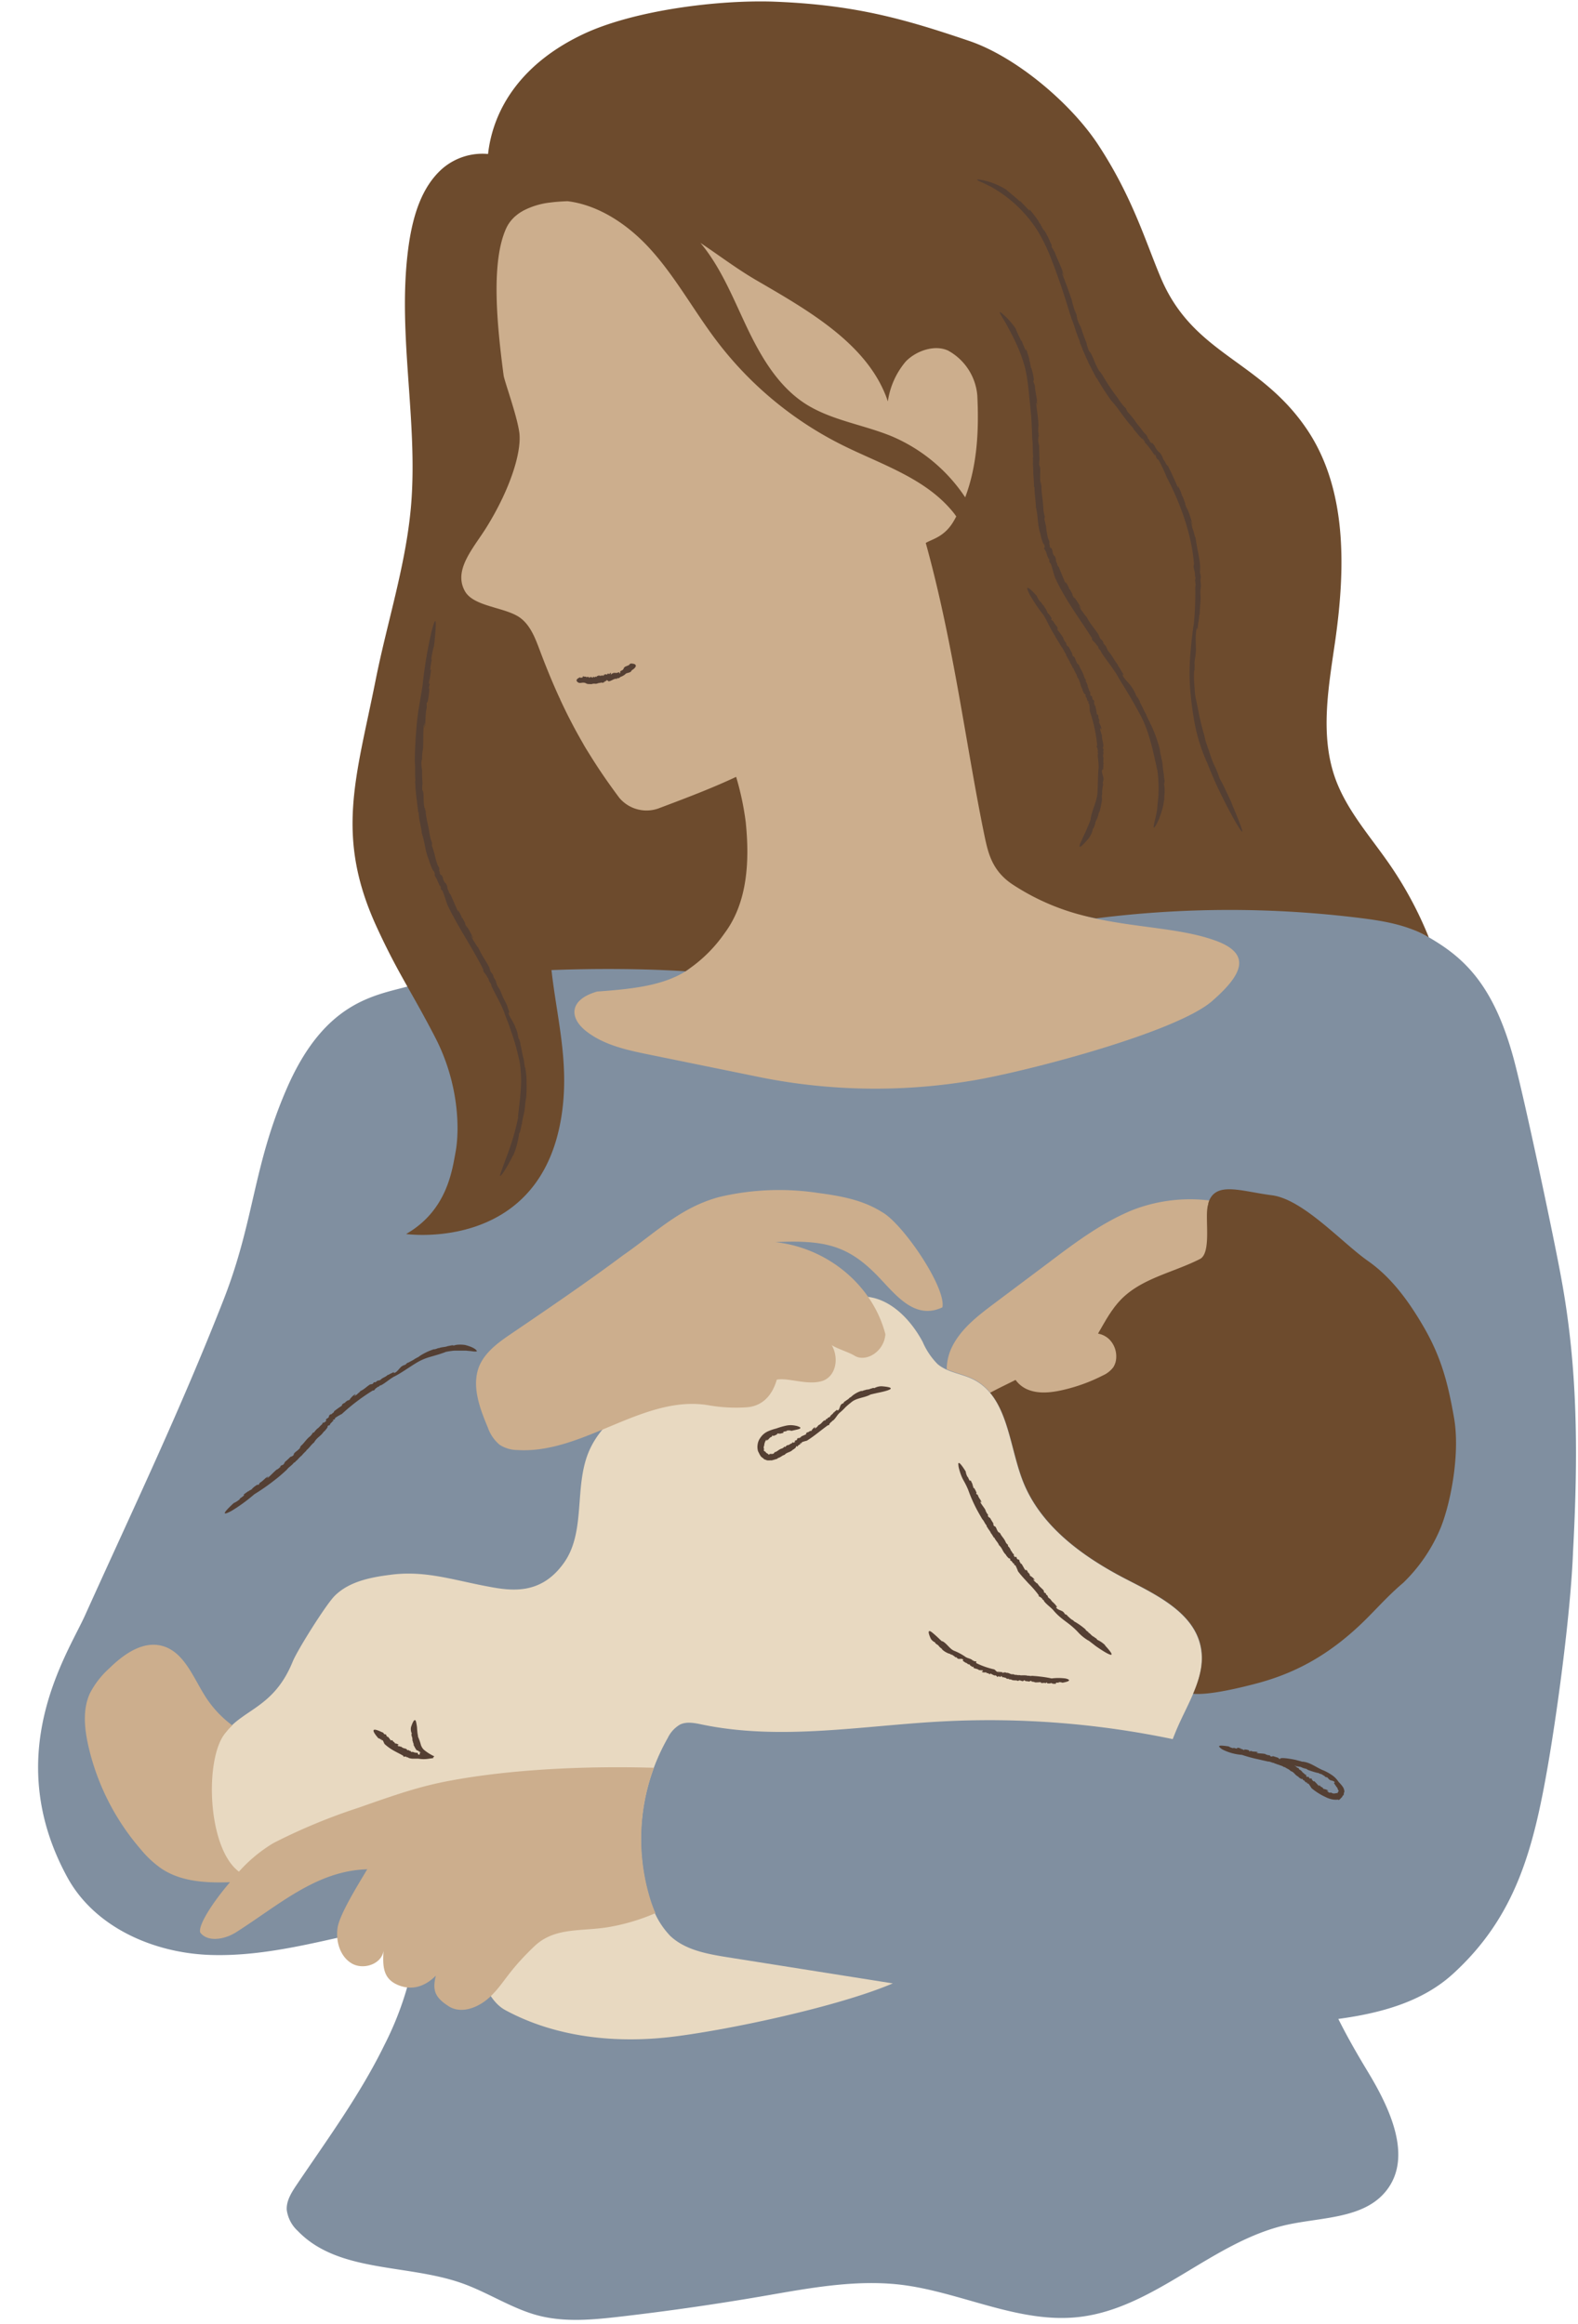
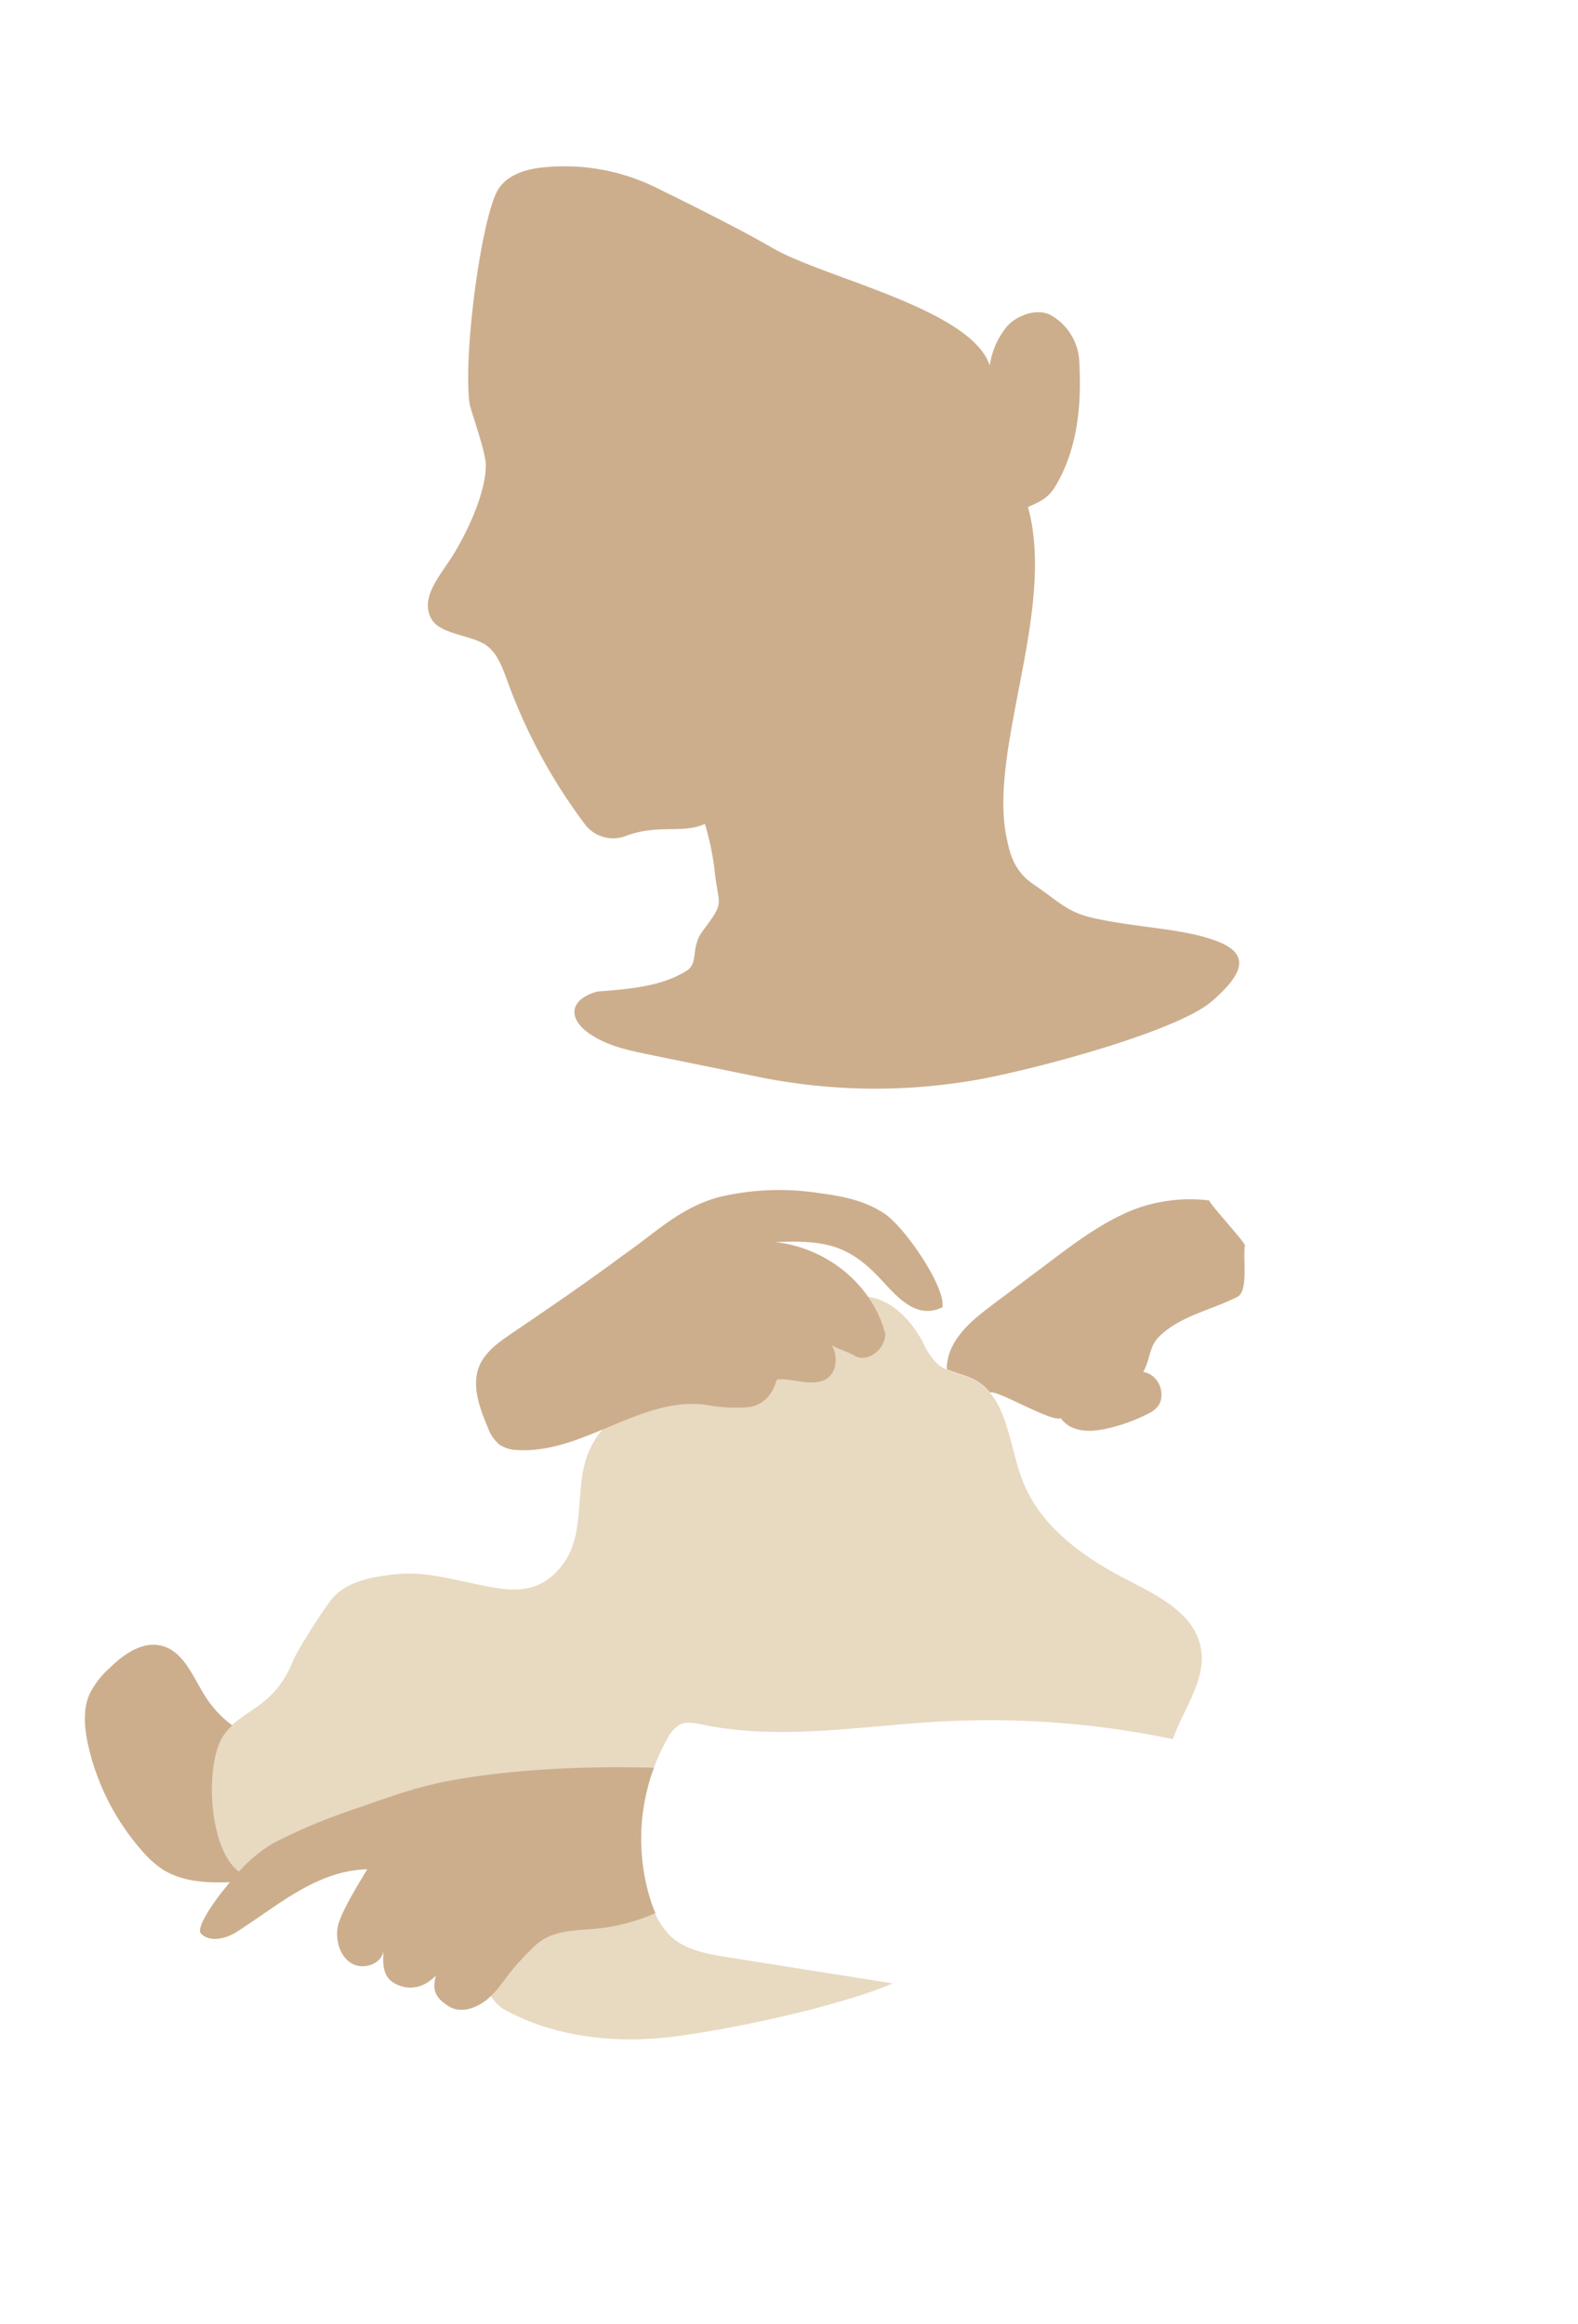
<svg xmlns="http://www.w3.org/2000/svg" height="439.6" preserveAspectRatio="xMidYMid meet" version="1.0" viewBox="-7.2 -0.3 298.5 439.6" width="298.5" zoomAndPan="magnify">
  <g data-name="Layer 2">
    <g data-name="Layer 1">
      <g>
        <g id="change1_1">
-           <path d="M290.36,293.26c-.43,11.2-2.85,29.41-4.76,40.45-2.76,15.87-6.1,28.6-18,39.43-5.75,5.23-13.55,7.39-21.64,8.48,1.72,3.45,3.66,6.81,5.62,10.05,4.16,6.89,8.44,16,3.53,22.35-4.15,5.38-12.12,5.08-18.76,6.52-14.15,3.08-25.07,15.84-39.47,17.47-11.43,1.29-22.35-4.76-33.77-6.12-8.71-1-17.47.7-26.11,2.19q-13.4,2.3-26.89,3.86c-5.12.59-10.38,1.09-15.37-.18s-9.58-4.38-14.55-6.14c-10.4-3.69-23.41-1.93-31.06-9.89a6.58,6.58,0,0,1-2.09-4c-.09-1.72.91-3.29,1.87-4.72,5.85-8.67,12.07-17.15,16.65-26.55a60.68,60.68,0,0,0,6.4-22.5,21.17,21.17,0,0,0-7.33.56c-10.6,2.17-21.17,5.35-32,5s-22-5.27-27.14-14.78c-12.66-23.3.13-42.22,3.37-49.41,9.3-20.6,18-38.75,26.25-59.8,5.86-15,5.51-25.13,11.93-39.9C54.4,188.68,64.13,188,70.68,186.1c12.92-3.67,58.68-17.58,70.62-11.43L161.79,169c27.7-9,47-5.13,75.94-1.52,4.37.54,21.13,7.15,25,9.33,6.79,3.86,12.51,8.88,16.38,23.09,2.05,7.53,7.67,34.11,9,41.48C291.33,258.7,291.32,275.3,290.36,293.26Z" fill="#808fa0" />
-         </g>
+           </g>
        <g id="change2_1">
          <path d="M215.45,326.69c-.29.68-.55,1.33-.81,2a169.72,169.72,0,0,0-43.95-3.33c-15,.82-30.23,3.63-45,.59-1.42-.3-3-.64-4.28,0a5.88,5.88,0,0,0-2.3,2.53,38.75,38.75,0,0,0-3.31,30.69,15.59,15.59,0,0,0,3.77,6.73c2.84,2.7,7,3.43,10.84,4.05l31.28,4.95-.13.05c-10.1,4.29-30.3,8.63-41.18,10s-22.35.23-32-5c-6.51-3.53-6.2-18.95-14.09-26.84-6.5-6.5-5.15-4.25-18.72-.49-5.3,1.48-14.26,4.41-19.15,1.89-6.83-3.52-5.15-22.22-1-27.05,3.52-4.56,9.2-4.7,12.76-13.46.89-2.18,6.25-10.71,7.9-12.38,2.68-2.7,6.68-3.52,10.45-4,6.41-.89,11.65.87,18,2.09,4.54.88,10.38,2,14.9-4.3,4.18-5.8,2-14.07,4.6-20.73,2.72-6.92,10-10.75,16.69-14l27.94-13.49c2.21-1.06,4.51-2.15,7-2.22,5.08-.15,9.27,4.08,11.67,8.56a13.63,13.63,0,0,0,2.81,4.2c1.86,1.6,4.52,1.81,6.71,2.89,6.58,3.26,6.74,12.33,9.38,19.17,3.35,8.69,11.54,14.53,19.83,18.78,5.81,3,12.64,6.36,13.87,12.77C221,316.66,217.59,321.69,215.45,326.69Z" fill="#e8d9c1" />
        </g>
        <g id="change3_1">
          <path d="M222.08,189.08c-7,6.07-36.27,13.64-46,15.14a110.9,110.9,0,0,1-39-.64l-21.43-4.37c-4.17-.85-8.5-1.77-11.88-4.37s-3.32-6.06,2-7.57c7.75-.54,12.65-1.33,16.78-3.85,2.61-1.59.71-4.32,3.21-7.65,4.39-5.86,2.89-4.42,2.19-11.7a53.2,53.2,0,0,0-1.81-8.52c-4.11,1.93-8.76,0-14.84,2.24a6.7,6.7,0,0,1-7.67-1.92,103.83,103.83,0,0,1-15-27.76c-.85-2.25-1.72-4.65-3.59-6.15-2.72-2.17-8.92-2.13-10.62-5.16-2.32-4.13,1.8-8.32,4.25-12.37,4.38-7.28,6.51-14.32,5.92-17.86C84,83.22,81.75,77,81.61,76c-1.17-9,2-33.3,5.08-39.82,1.44-3.06,5-4.37,8.38-4.76a39.18,39.18,0,0,1,21.75,3.73c6.12,3,16.18,8,22.08,11.45,9.77,5.69,37.56,11.51,41.13,22.24a14.85,14.85,0,0,1,3.39-7.55c1.93-2,5.44-3.25,8-2.06a10.66,10.66,0,0,1,5.52,8.5c.5,8.31-.21,16.65-4.42,23.83-1.73,2.94-4,3.34-5.26,4.09,5.35,19.31-7.52,45.79-4.06,62.45.6,2.91,1.32,6.32,5.1,8.89,5.12,3.49,6.38,5.3,11.58,6.43,8.09,1.77,15.9,1.87,22.22,4C230,180,227.73,184.14,222.08,189.08ZM207,228.62c-5.66,2.32-10.63,6-15.53,9.71l-10.6,7.95c-3.15,2.37-6.42,4.87-8.09,8.44a9.93,9.93,0,0,0-.9,4c1.6.72,3.43,1.06,5,1.84a9.83,9.83,0,0,1,3.21,2.57c1.15-.65,11.66,5.69,13.38,4.85a5.16,5.16,0,0,0,2,1.69c2.09,1,4.56.76,6.83.25a32.5,32.5,0,0,0,7.64-2.77,5.1,5.1,0,0,0,2-1.55,3.6,3.6,0,0,0,.55-1.71,4.55,4.55,0,0,0-1.29-3.56,3.94,3.94,0,0,0-2.15-1.1c1.32-2.29,1.1-4.74,2.93-6.59,3.94-4,9.88-5.06,14.88-7.61,2.16-1.1,1-7.35,1.44-9.73.08-.51-6.92-8.13-6.76-8.51A30,30,0,0,0,207,228.62ZM116.5,334.11c-13.14-.38-27,.31-38.34,2.4-5.74,1.05-10,2.5-17.49,5.14a110.45,110.45,0,0,0-16.14,6.7A28.05,28.05,0,0,0,38,353.76c-6.06-4.52-6.53-21.67-2.51-26.3a11.76,11.76,0,0,1,1.25-1.37,20.59,20.59,0,0,1-5.07-5.42C29.32,317,27.57,312,23.26,311c-3.65-.84-7.16,1.72-9.82,4.33A16.5,16.5,0,0,0,9.82,320c-1.39,3-1.07,6.51-.36,9.75a45.27,45.27,0,0,0,10,19.83,19.39,19.39,0,0,0,3.93,3.64c3.72,2.45,8.37,2.7,12.91,2.54-3.42,4-6.07,8.23-5.62,9.52,1.36,1.82,4.52,1.39,6.82-.08,8.12-5.16,15.15-11.61,24.77-11.89-1.89,3.17-5.26,8.59-5.62,11.12s.49,5.41,2.7,6.7,5.68.11,6-2.43c-.18,2.94-.1,5.24,2.59,6.44s5.24.39,7.31-1.71c-.72,2.86-.1,4.14,2.37,5.76s5.81.24,7.94-1.8c2.65-2.55,3.21-4.63,8.33-9.52,4-3.8,9.2-2.68,14.58-3.72a38.77,38.77,0,0,0,8.32-2.54c-.35-.79-.65-1.62-.92-2.44A38.75,38.75,0,0,1,116.5,334.11Zm43.76-104.73c-3.42-2.28-6.9-3.25-12.65-4a49.14,49.14,0,0,0-18.8.77c-7.39,2-12,6.76-18.23,11.07C104.2,242,96.3,247.39,89.51,252c-2.36,1.6-4.83,3.37-6,6-1.59,3.74,0,8,1.57,11.75A7.49,7.49,0,0,0,87.3,273a6.24,6.24,0,0,0,3.34,1c12.55.81,23.9-10.61,36.29-8.45a30,30,0,0,0,7.08.37c2.41-.15,4.69-1.6,5.73-5.23,2.17-.41,5.59,1.05,8.39.31s3.45-4.35,2-6.84c1.24.78,3.22,1.3,4.46,2.08,2.18,1.14,5.49-.94,5.69-4.16-2.46-9.44-11.13-16.37-20.83-17.41,9.23-.41,13.67.52,19.39,6.43,3.34,3.45,6.94,8.4,12.23,5.91C171.77,243.47,164.41,232.38,160.26,229.38Z" fill="#ccae8d" />
        </g>
        <g id="change4_1">
-           <path d="M184.22,166.93a43.75,43.75,0,0,0,15.93,6.5,200.38,200.38,0,0,1,49.85-.08c4.38.54,8.84,1.27,12.67,3.45l.41.23a70.89,70.89,0,0,0-7.55-14c-3.63-5.23-8-10.1-10.15-16.09-2.95-8.27-1.25-17.36,0-26.05,1.95-13.79,2.31-29-5.65-40.4-8.9-12.8-21.18-13.78-27.3-28.13C209.55,45.6,207.07,37,200.48,27,195.33,19.2,185,10.45,176.13,7.44,163.82,3.26,154.38.56,138.89,0,128.45-.31,113,1.63,103.47,6,91.55,11.52,86.1,20.17,85.12,28.83a11.62,11.62,0,0,0-8.69,2.81C72.57,35.08,71,40.38,70.2,45.49,67.69,62.05,72,79,70.53,95.66c-1,11.1-4.51,21.8-6.68,32.72-3.69,18.51-7.69,29.44.17,46.6,4.08,8.9,6.62,12.28,11.12,21s4.61,17.4,3.85,21.58c-.67,3.64-1.65,11.14-9.37,15.58,0,0,25.82,3.67,29.5-23.05,1.33-9.7-1-17.9-2-26.88,8.38-.32,17.38-.28,25.34.23a26.91,26.91,0,0,0,7.4-7.2c4.39-5.86,4.75-13.78,4-21.06a53.43,53.43,0,0,0-1.81-8.52c-4.11,1.93-8.35,3.59-14.43,5.87a6.72,6.72,0,0,1-7.68-1.92c-1.29-1.73-2.49-3.42-3.61-5.09h0c-.55-.82-1.07-1.63-1.58-2.44l-.25-.4c-.49-.79-1-1.58-1.43-2.37l-.22-.38q-.66-1.16-1.29-2.31c0-.07-.07-.13-.1-.19-.43-.81-.85-1.62-1.27-2.45l-.24-.48c-.4-.82-.8-1.65-1.19-2.49,0-.1-.09-.2-.13-.3-.37-.79-.72-1.59-1.07-2.4-.07-.15-.13-.29-.19-.44-.37-.86-.73-1.74-1.09-2.63l-.23-.57c-.37-.92-.73-1.86-1.09-2.82-.85-2.25-1.71-4.65-3.59-6.15-2.72-2.17-8.92-2.13-10.62-5.16-2.32-4.13,1.8-8.32,4.25-12.37C89.48,91.87,91.6,84.83,91,81.29c-.52-3.35-2.81-9.56-2.94-10.62-1.18-9-2.51-21.38.55-27.9.09-.19.19-.36.29-.54s.1-.14.14-.22l.19-.27a3,3,0,0,1,.22-.28l.14-.18.29-.3.11-.12c.11-.11.23-.21.35-.31a.27.27,0,0,1,.08-.07l.4-.32,0,0,.46-.31h0l.51-.3A14.56,14.56,0,0,1,97,38c1-.13,2.1-.2,3.16-.24,5.93.73,11.43,4.44,15.54,8.94,4.9,5.36,8.37,11.85,12.78,17.63A67.83,67.83,0,0,0,152,83.83c7.23,3.62,15.42,6.15,20.69,12.28.37.42.71.85,1,1.29-.17.31-.33.62-.51.92-1.73,2.94-4,3.34-5.26,4.09,5.35,19.31,7.7,39,11.16,55.63C179.72,161,180.44,164.36,184.22,166.93Zm-8.84-73.15a31.42,31.42,0,0,0-13.95-11.57c-5.38-2.2-11.38-3-16.26-6.11-5.35-3.44-8.63-9.27-11.33-15-2.51-5.34-4.77-10.94-8.54-15.45,3.56,2.38,7,5,10.69,7.13,9.77,5.69,21.2,12.13,24.76,22.86a14.93,14.93,0,0,1,3.39-7.56c1.93-2,5.44-3.25,8-2.06a10.69,10.69,0,0,1,5.53,8.5C178,81.1,177.66,87.73,175.38,93.78Zm90,194.79a31,31,0,0,1-7.15,10.56c-2.33,1.95-4.39,4.2-6.53,6.37-7.72,7.85-14.89,11.05-21.74,12.8-2.56.66-8.38,2.1-11.46,1.81,1.22-2.87,2.06-5.78,1.48-8.79-1.23-6.41-8.06-9.8-13.87-12.77-8.29-4.25-16.48-10.09-19.83-18.78-2.12-5.49-2.65-12.4-6.17-16.6.24-.14.51-.28.8-.43,1.13-.6,2.63-1.31,4-2a5.41,5.41,0,0,0,2,1.69c2.09,1,4.56.75,6.83.24a32.55,32.55,0,0,0,7.65-2.76,5.09,5.09,0,0,0,2-1.56,3.53,3.53,0,0,0,.55-1.7,4.58,4.58,0,0,0-1.29-3.57,4.09,4.09,0,0,0-2.14-1.1l.25-.45c.18-.3.35-.6.52-.9l.21-.36c.08-.15.17-.29.26-.44l.24-.42c.08-.14.17-.28.26-.42s.17-.28.26-.42.22-.34.34-.51l.2-.31.3-.41.27-.38.43-.53a2.11,2.11,0,0,1,.19-.23q.32-.37.66-.72c3.94-4,9.88-5.06,14.88-7.61,2.16-1.09,1-7.35,1.43-9.73,0-.23.09-.44.14-.64a.93.93,0,0,0,0-.13c.06-.2.12-.39.19-.56,1.51-3.61,6.25-1.71,11.87-1,5.91.77,13.27,9,18.15,12.42,4.49,3.14,7.78,7.72,10.53,12.45,3.35,5.77,4.61,10.66,5.76,17.23S267.33,283.6,265.38,288.57Z" fill="#6d4b2d" />
-         </g>
+           </g>
        <g id="change5_1">
-           <path d="M104.68,129.06h0Zm7.45-3.84v0c-.18.07-.28.12-.29.32-.13-.14-.14.07-.21,0h0c0,.18-.25,0-.27.21,0,0,0-.06,0-.08s-.12.16-.19.07c-.14.12-.38.23-.39.43v0c0,.14-.07.06-.11.15s0,0,0,0c0,.14-.18.13-.21.2l0-.06-.12.09,0,0c.08.18-.15,0-.19.11s0,.45-.15.41,0-.15-.07-.05c0-.09,0-.08,0-.14s-.16,0-.21.06l0-.07c0,.18-.25,0-.26.15s-.17-.19-.23,0l-.08-.08c-.06,0,0,.14-.07.11s-.09,0-.08-.09c-.16-.06-.21.23-.43.11,0,.14-.11.09-.11.2,0,0-.17.05-.11-.1s0,0,0,0V127c-.13-.1-.15.13-.25.14s.07,0,.06.06H108v-.07h-.15l0,.07c-.08,0-.13-.15-.18,0s.09.08,0,.13a1.53,1.53,0,0,0-.37-.08c0,.08,0,.09,0,.11l0-.08c-.1.14-.08-.16-.18,0v.12c-.08.17-.09-.16-.17.08,0,0,0,.17,0,.15v-.08s0,0-.06,0,0-.11-.06-.09l0-.1-.07.15c-.08-.07-.18,0-.22,0s-.16,0-.18.09c0-.08-.07-.1,0-.18,0,.08-.14.17-.19.08h0c-.18-.08-.28.15-.44.05,0,.09-.07,0,0,.16-.15.14-.3-.23-.35.14-.07,0-.09-.08-.12-.1v0a.71.71,0,0,1-.28,0s-.06.21-.15.16,0,0,0-.06,0,0,0-.08a.08.08,0,0,1,0,.05v0c-.06,0-.05,0,0,0a.11.11,0,0,0,0,.05c0-.09-.17,0-.17-.12-.17,0-.3.14-.45.16a.11.11,0,0,1,.07-.13H104c0-.08.07,0,.1-.05s-.26.11-.39,0l0,.06h0a.15.15,0,0,1-.06.09c0-.08,0-.17,0-.18s-.16,0-.24,0,0,.06,0,.09,0-.09-.08-.06l0-.1c0,.1-.11.09-.13.12s.06-.05.08-.1l-.21,0c-.09.06,0,.1-.06.18s-.15.06-.21,0v.09c-.14,0-.21,0-.27-.1-.56.24-.69.46-.66.63a.52.52,0,0,0,.21.29c.36.29.63.08,1.11.1s.51.28,1,.26a4.52,4.52,0,0,0,.64,0c.1-.12.28,0,.39-.11l0,.07s.08-.06.12,0v0c.06-.06.13,0,.16,0v0h.08l0,0a.45.45,0,0,1,.31-.06l0-.09c.21.09.27-.11.46,0v0c.2-.26.38.12.58-.14,0,0,0,.05,0,.07s.22-.07.19-.25c.08,0,.07,0,.09.11s0-.12.11-.14l0,0,.16-.06-.06-.15c.1,0,.06.18.14.13l0-.13c.13,0,.24.17.39.24.52-.07,1-.54,1.48-.49l0,.08c.06.13.06-.24.12-.13l0-.08s.06,0,.05.07,0,0,.06-.09l.08.06c.22,0,.32-.23.52-.29s.69-.32.88-.54.91-.16,1.12-.59c0,0,0,0,0-.06l.31-.21a1,1,0,0,0,.2-.17,1.2,1.2,0,0,0,.29-.38C113.11,125.49,113,125.24,112.13,125.22Zm80-78.67.12.35S192.24,46.79,192.13,46.55ZM218.89,130v.09A.51.51,0,0,1,218.89,130ZM195.53,60h0l0-.09Zm30.88,95c1.59,2.73,2.35,3.69-.67-3.42l.08.08c-1-2.08-1.55-3.38-2.34-4.76a16.68,16.68,0,0,0-.88-2.24l0,0c-.66-1.23-.95-2.69-1.49-3.92a.8.8,0,0,1,.19.35,9.14,9.14,0,0,1-.68-2.27c-.18-.55-.35-1.17-.5-1.8s-.32-1.28-.45-1.91-.24-1.23-.35-1.76-.2-1-.28-1.37l0,.09a12.12,12.12,0,0,1-.25-2s0-.12,0-.11a21.19,21.19,0,0,1-.1-3.43l.08,0c0-.61,0-1.22.09-1.84l-.07.69c-.18-.25.22-1.38.23-2.73s-.13-2.58.1-3.87c0-.64.09.56.12-.38.11,0,0,.44.13.21,0-.92.26-1.49.28-2.63l.09,0c0-1.48.26-2.8.14-3.79-.09-1.54.24-1,0-2.63l.07-.63c0-.69-.15-.49-.17-1.25.07,0,0-1,.06-.52-.06-1.74-.57-3.45-.88-5.7-.23-.46-.43-1.59-.63-1.91.06-.08-.62-2.21-.13-1,0,.1.09.29.06.28l.12.13a20.61,20.61,0,0,0-1.17-3.45c.1.37.28.85.12.54l-.39-1.12c.05.07.1.14.14.21l-.61-1.67v.26a8,8,0,0,0-.79-2c-.24-.38.23.79-.16,0-.22-.54-.52-1.2-.83-1.9s-.68-1.42-1-2.06c0,.16-.21-.18-.44-.52l0-.09c-.91-1.29-.15-.58-1.07-1.85l-.25-.17c-.92-1.07-.28-.73-1.38-1.87.38.49,0,.34-.39-.29l.18.11a7.72,7.72,0,0,1-.53-.65c.18.17.17,0-.22-.45l.33.27-.82-.83c-.49-.76-1.46-1.8-1.61-2.15a18,18,0,0,0-1.52-1.8c.3.26-.34-.59-.08-.4a11.26,11.26,0,0,1-1.6-2l.08.08a39,39,0,0,1-3.1-4.63c0,.12-.48-.79-.46-.51-1.05-1.7-1.36-3.36-2-3.89a8.37,8.37,0,0,1-.47-1.47l.09.19c-.63-1.58-.78-2.06-1.18-3.26a8.47,8.47,0,0,1-.73-1.73c.17.33,0-.11-.11-.52.09.26.14.33,0-.22a1.31,1.31,0,0,1-.14-.29s0,0,0,0c-.23-.67-.22-.54-.13-.23,0,0,0,0,0,.13-.14-.74-.62-2-.54-2.09-.66-2-1.24-3.48-1.87-5.16,0-.21.18.17.37.66l-.44-1.2c.08,0,.29.68.43,1-.36-1.48-1.18-2.9-1.79-4.58l-.21-.31,0-.1a2.83,2.83,0,0,1-.37-.56c0-.26.16-.06-.23-.85A16.32,16.32,0,0,0,190.17,43c.24.43.13.32,0,.15-.23-.39-.32-.63-.52-.9l.06-.09c0,.19-.72-.92-.87-1s.46.52.56.59a25.89,25.89,0,0,0-1.6-2.14c-.65-.69,0,.2-.32-.1l-1.8-1.89.15.27c-1.15-1.05-1.89-1.61-2.69-2.31a13.36,13.36,0,0,0-4.9-1.88c-.75-.11-.74,0-.35.2s1.06.46,1.63.77l.75.36a2.68,2.68,0,0,1,.3.18,24.72,24.72,0,0,1,8.5,8.14,32.16,32.16,0,0,1,2.36,4.76c.56,1.39,1.09,2.82,1.9,5.14s1.49,4.63,2.19,6.82c.46,1,.93,2.89,1.49,4.08l.11.51a8.57,8.57,0,0,1,.53,1.33l0,0c.31.6.57,1.32.73,1.61h0l.35.74-.09-.11,1.61,3.08,0-.12A47.54,47.54,0,0,0,203,75.47h0c1.74,1.94,2.38,3.34,4.22,5.27-.23-.24.05.14,0,.13.79.93,1.59,2,1.75,1.85.53.71.38.61.4.75.06-.06.54.54,1,1.1l-.21-.24c.39.53.78,1.06,1.14,1.61l-.08-.41c.53.9,0,.32.57,1.14l.1-.08a27.57,27.57,0,0,1,1.59,3.35c2.69,5.11,4.8,11.12,5.18,16.53l-.07.25c-.13.12.36,1.46.24,1.68l.1.62c0,.18,0,.55-.07.24a9.13,9.13,0,0,0,.11,1l-.07.62a60.21,60.21,0,0,1-.25,6.65c-.23,1.45-.49,3.54-.66,5.7a43.86,43.86,0,0,0-.11,6,61.61,61.61,0,0,0,.88,7.13,32.45,32.45,0,0,0,2.08,6.93,1.6,1.6,0,0,0,.23.49c.51,1.31,1.05,2.62,1.62,3.9,0,0,.52,1.17,1.26,2.66S225.62,153.64,226.41,155ZM212.3,85.21h0l.12.08Zm-23.83-13v.27S188.5,72.4,188.47,72.21Zm-.41,10.5v0Zm25,64.44a8.29,8.29,0,0,1-.11-1l0,0c-.11-.53-.16-1.08-.22-1.62a6.31,6.31,0,0,0-.3-1.59.49.49,0,0,1,.13.28,8.8,8.8,0,0,1-.38-1.8,24.27,24.27,0,0,0-1.91-5.11l.06.06a15.44,15.44,0,0,1-.7-1.41c0-.05,0-.1,0-.09-.4-.6-.9-1.87-1.23-2.35l.05-.06-.68-1.25.23.48c-.24-.07-.4-1-1-1.82-.47-.84-1.34-1.46-1.8-2.33-.34-.35.35.26-.1-.29.08-.07.24.24.21,0-.42-.56-.54-1-1.07-1.69l.05-.07c-.74-.85-1.1-1.8-1.63-2.34-.71-.91-.25-.77-1.06-1.66l-.17-.45c-.28-.43-.32-.22-.6-.72.07,0-.36-.62-.12-.38-.64-1.12-1.61-2.06-2.38-3.56-.31-.24-.71-1-.94-1.17,0-.07-.9-1.43-.28-.7.05.07.12.19.1.19l.13.06a23,23,0,0,0-1.46-2.26c.13.25.33.57.15.38s-.29-.5-.43-.76l.14.12-.61-1.15,0,.2a6.24,6.24,0,0,0-.69-1.43c-.21-.26.18.59-.16,0-.18-.39-.38-.88-.59-1.4s-.44-1.07-.64-1.57c0,.13-.15-.14-.29-.41l.06-.06c-.55-1,0-.46-.49-1.49l.09.08-.26-.23c-.51-.91,0-.57-.59-1.59.15.42-.11.25-.24-.29l.11.11a2.5,2.5,0,0,1-.2-.58c.08.17.13.06,0-.37l.17.27-.36-.79a15.35,15.35,0,0,1-.35-2,12.35,12.35,0,0,0-.37-1.71c.11.27,0-.51.14-.3a6,6,0,0,1-.31-1.87l0,.08c-.09-1.62-.38-2.75-.36-4.22-.09.07-.07-.7-.18-.51-.19-1.51.14-2.77-.24-3.31a6.43,6.43,0,0,1,.07-1.18l0,.17c-.06-1.3-.07-1.67-.08-2.64a5.81,5.81,0,0,1-.2-1.42c.08.28.06-.07.05-.4,0,.21,0,.27.08-.15a.78.78,0,0,1-.05-.24s0,0,0,0c0-.54-.06-.45-.06-.19,0,0,0,0,0,.08a12.4,12.4,0,0,1,.06-1.63c-.1-1.63-.3-2.78-.46-4.13,0-.15.12.16.18.55l-.11-1c.09,0,.1.55.14.84.05-1.16-.37-2.34-.44-3.68l-.11-.27v-.08s-.13-.28-.18-.48.18,0,.06-.67a11.28,11.28,0,0,0-.54-2.13c.08.37,0,.26,0,.11a5.85,5.85,0,0,0-.15-.77l.09-.06c-.06.15-.33-.81-.4-.92s.2.48.27.55c-.36-1.29-.18-.65-.59-1.93-.29-.65-.05.16-.24-.14-.24-.58-.5-1.14-.73-1.82v.24c-.51-1.06-.83-1.69-1.11-2.44A13.77,13.77,0,0,0,182.36,59c-.44-.38-.51-.28-.37,0a10.27,10.27,0,0,0,.69,1.19l.45.79c.8,1.46,1.38,2.57,1.94,3.79a28.65,28.65,0,0,1,1.63,4.5,33,33,0,0,1,.65,4c.12,1.14.23,2.28.42,4.11s.23,3.63.29,5.36c.16.82.05,2.28.18,3.26l-.06.38a5.45,5.45,0,0,1,0,1.07l0,0c.07.5.05,1.07.08,1.32l0,0,0,.61,0-.1c.08.88.13,1.78.14,2.58l.09-.07c0,1.72.23,2.33.27,3.89l0,0c.47,1.92.22,3.11.87,5.07-.08-.25,0,.11,0,.1.22.91.51,1.87.69,1.83.17.66.1.55,0,.66s.29.53.46,1l-.11-.22c.16.48.33,1,.53,1.43l0-.33c.25.76-.1.25.21,1l.11,0c.39,1,.48,1.71.85,2.73,1.86,4.12,4.8,8,7,11.47l0,.2c-.06.15.82.83.8,1l.33.36c.06.12.2.37,0,.19a4,4,0,0,0,.49.61l.2.44c1,1.47,1.92,2.6,2.9,4.15.53,1,1.39,2.3,2.21,3.68s1.62,2.79,2.17,3.84c1.64,2.95,2.43,6.8,3.15,10.07a1.31,1.31,0,0,0,.1.39,24.42,24.42,0,0,1,.24,3.08s0,.23,0,.62,0,.92-.06,1.53-.14,1.28-.19,2-.24,1.31-.34,1.89c-.3,1.12-.45,1.93-.25,1.8a3.84,3.84,0,0,0,.62-1,7.28,7.28,0,0,0,.51-1.23,12.54,12.54,0,0,0,.55-1.84l0,.09c.08-.44.14-.84.21-1.21s0-.71.06-1A8,8,0,0,0,213,148,1.69,1.69,0,0,0,213.07,147.15Zm-21-30.25,0,.13S192.15,117,192.1,116.9Zm1.57,5.2h0l0,0Zm-3.44-7.83a4.22,4.22,0,0,1-.56-.82v.15a3.72,3.72,0,0,1-.7-1.16c-3-3.32-1.34-.25-1.34-.25a30.4,30.4,0,0,0,2.63,3.9c.92,1.57,1,2.07,2,3.65.43.79.94,1.59,1.38,2.35.32.3.54,1,.87,1.39l0,.2a1.21,1.21,0,0,1,.26.47h0c.16.2.26.47.34.57h0l.15.27-.06,0a5,5,0,0,1,.6,1.14l.07-.07c.28.81.58,1,.78,1.78h0c.62.79.45,1.47,1,2.32-.07-.11,0,.06-.05.06.19.43.38.88.56.83.11.31,0,.27,0,.34s.2.23.29.48l-.07-.1.27.7.1-.19c.09.4-.14.16,0,.51l.11,0a8.88,8.88,0,0,1,.13,1.45,27.35,27.35,0,0,1,1.4,6.49l-.08.1c-.12.05.26.54.14.63l.09.24c0,.07,0,.21-.08.09a.91.91,0,0,0,.1.38l-.06.25c0,.87.2,1.6.16,2.52-.13,1.1-.13,3.17-.2,4.37,0,1.72-1,3.5-1.3,5.17,0,0,0,.2,0,.2a14.13,14.13,0,0,1-.58,1.45l-.12.29a7.06,7.06,0,0,1-.31.72l-.83,1.8c-.49,1.06-.49,1.69,1.46-.66v.05c.23-.39.41-.7.55-1a3.89,3.89,0,0,0,.26-.91c.2,0,.31-.67.42-.85v0c0-.57.49-1,.52-1.57,0,0,.05.05,0,.17.09-.38.18-.9.3-.9.11-.44.25-1,.33-1.48a4,4,0,0,0,.12-1.26l0,0c-.06-.34.05-.43.05-.8,0,0,0-.05,0,0-.05-.37.11-1.05.09-1.35h.08l0-.72,0,.27c-.18-.11.17-.54.07-1.07s-.35-1-.27-1.5c-.09-.24.15.21.08-.15.1,0,.07.17.15.08-.05-.35.1-.58,0-1l.08,0c-.16-.56.06-1.08-.1-1.45-.09-.59.21-.41,0-1l.09-.25c0-.27-.15-.18-.13-.47.07,0,0-.38.1-.21,0-.67-.31-1.32-.29-2.2-.16-.16-.16-.61-.28-.73,0,0-.16-.86.06-.41,0,0,0,.12,0,.12l.09,0c.06-.52-.27-.87-.35-1.35,0,.15.06.33,0,.22l-.09-.45.08.08c0-.22-.07-.45-.12-.67l-.06.11c0-.33.06-.48-.15-.82-.1-.14,0,.34-.14,0a11.87,11.87,0,0,0-.31-1.66c-.07.08-.11-.07-.18-.21l.07,0c-.28-.55.11-.27-.17-.81l-.14-.06c-.32-.46.06-.33-.34-.83.09.22-.12.17-.19-.12l.1,0a1.07,1.07,0,0,1-.14-.29c.07.08.12,0,0-.2l.14.11-.29-.37c-.05-.35-.34-.82-.29-1,0,0-.23-.7-.41-.81.13.11,0-.28.12-.21a1.93,1.93,0,0,1-.44-.88l0,0c-.26-.8-.69-1.26-.92-2-.07.07-.2-.31-.26-.17-.43-.66-.42-1.38-.87-1.47a2.19,2.19,0,0,1-.18-.58l.06.06c-.34-.57-.43-.74-.65-1.18-.15-.2-.32-.15-.49-.55.13.09,0-.06-.05-.21.06.09.1.11,0-.1a.41.41,0,0,1-.1-.09,0,0,0,0,0,0,0c-.15-.23-.14-.18-.09-.06s0,0,0,.06c-.06-.29-.39-.69-.3-.78-.44-.7-.83-1.16-1.22-1.72,0-.1.14,0,.26.17l-.27-.4c.08,0,.19.21.28.33-.18-.57-.72-1-1-1.6l-.13-.08v0s-.15-.08-.21-.16.15-.08,0-.37a3.78,3.78,0,0,0-.65-.89c.09.16,0,.13,0,.08s-.08-.27-.18-.36l.08-.07c0,.11-.32-.31-.38-.34s.19.18.26.19l-.55-.85C190.18,114,190.39,114.37,190.23,114.27ZM199.86,132h0l.07,0ZM73.35,133.18s0-.07.08-.27ZM91.9,200l0,.06ZM71.3,143.74v0Zm20.83,57.87,0,.08c-.2-.67-.09-.88-.28-1.63,0-.05,0-.1,0-.09-.27-.71-.4-2.15-.63-2.72l.06-.05-.41-1.43.14.54c-.26-.13-.15-1.13-.65-2.11-.3-1-1-1.79-1.36-2.77-.27-.43.3.35,0-.31.08-.07.19.29.19.08-.32-.65-.34-1.15-.79-1.94l0-.06c-.62-1-.83-2.06-1.32-2.69-.61-1-.15-.83-.87-1.88l-.14-.48c-.24-.48-.3-.28-.54-.83.08,0-.31-.69-.08-.41-.56-1.23-1.46-2.32-2.18-3.95-.31-.27-.68-1.09-.9-1.29,0-.07-.87-1.56-.27-.75,0,.07.12.21.1.21l.12.06A22.89,22.89,0,0,0,81,174.75c.12.28.31.62.14.41l-.43-.81.15.13-.63-1.23,0,.21a6.67,6.67,0,0,0-.73-1.5c-.21-.28.2.61-.15,0L78,168.85c0,.13-.17-.15-.32-.42l.05-.07c-.62-1.05,0-.48-.59-1.54l.09.07-.28-.22c-.57-.94-.09-.6-.74-1.63.18.44-.09.27-.26-.29l.13.11a4.94,4.94,0,0,1-.26-.6c.11.17.14.06,0-.38l.2.26-.44-.8a14.82,14.82,0,0,1-.56-2s-.1-.36-.22-.75a7.81,7.81,0,0,0-.35-1c.14.27,0-.54.12-.33a7.74,7.74,0,0,1-.52-1.92l0,.08c-.22-1.68-.67-2.82-.73-4.36-.08.08-.13-.72-.22-.51-.32-1.56,0-2.89-.43-3.43a7.22,7.22,0,0,1,.06-1.23l0,.17c-.07-1.35-.11-1.74-.08-2.74a5.94,5.94,0,0,1-.15-1.48c.06.29,0-.08.06-.41,0,.21,0,.28.08-.16a.9.9,0,0,1,0-.25h0c0-.56,0-.47,0-.21,0,0,0,0,0,.09a13.7,13.7,0,0,1,.19-1.69c.06-1.68,0-2.89.13-4.3.07-.15.09.18.07.59l.08-1c.09,0,0,.58,0,.89.27-1.17.09-2.46.41-3.82l0-.3,0-.08a1.59,1.59,0,0,1,0-.52c.1-.19.17,0,.26-.65a17.15,17.15,0,0,0,.25-2.25c-.07.38-.09.25-.09.08,0-.34.15-.53.15-.8H74c-.12.12,0-.91,0-1s0,.54,0,.63c.22-1.37.11-.68.32-2.05,0-.74-.11.12-.14-.25a16,16,0,0,1,.32-2l-.13.22a14.05,14.05,0,0,1,.54-2.74c1-9.13-.62-2.08-.62-2.08a84.46,84.46,0,0,0-1.56,9.65l-.71,4.25c-.2,1.2-.35,2.43-.5,4.39s-.24,3.88-.26,5.72c.13.88,0,2.42.12,3.45l-.06.4a5.36,5.36,0,0,1,.06,1.13l0,0c.08.53.11,1.13.15,1.39l0,0,.06.65,0-.11c.07.46.11.93.17,1.39s.11.9.15,1.32l.08-.08c.09,1.81.45,2.42.61,4.05l0,0c.68,2,.55,3.23,1.42,5.19-.11-.24,0,.12,0,.11.3.93.72,1.89.88,1.85.24.67.15.56.11.67s.31.55.54,1.05l-.13-.23.65,1.45,0-.34c.29.79-.09.27.26,1l.11-.06c.46,1.07.6,1.75,1,2.81,2,4.22,4.89,8.36,6.78,12.24v.21c-.08.14.74.95.71,1.15l.29.41c0,.14.16.41,0,.21a3.68,3.68,0,0,0,.43.68l.14.49c.78,1.64,1.6,3,2.32,4.74.18.54.43,1.2.71,1.91s.53,1.5.81,2.29a41.5,41.5,0,0,1,1.25,4.42,12.83,12.83,0,0,1,.41,2.67,17.41,17.41,0,0,1,.06,2.8c-.08,1.89-.34,3.76-.53,5.53a1.16,1.16,0,0,0,0,.42c-.2,1.06-.47,2.12-.76,3.17,0,0-.26.95-.67,2.18s-1,2.74-1.41,3.89-.74,2-.51,1.85,1-1.15,2.41-3.93v.09A16.23,16.23,0,0,0,91,214.1c.23-.14.4-1.45.54-1.86v0c.1-1.12.56-2.25.56-3.34a.46.46,0,0,1,0,.32,11.3,11.3,0,0,1,.24-1.92,29.15,29.15,0,0,0,.06-3.13A12.18,12.18,0,0,0,92.13,201.61Zm85.52,80.71,0,.12S177.68,282.4,177.65,282.32Zm1,4.72h0l0,0Zm23.17,23.85a5.3,5.3,0,0,0-1.48-1c0-.2-.49-.4-.6-.55h0c-.46-.17-.7-.67-1.13-.85a.14.14,0,0,1,.14,0c-.27-.19-.64-.44-.59-.54a13.26,13.26,0,0,0-1.93-1.4h0c-.29-.11-.28-.24-.56-.41,0,0,0,0,0,0-.31-.12-.7-.59-.92-.72l0-.07-.48-.4.17.17c-.2.09-.28-.4-.68-.62s-.9-.3-1.15-.67c-.22-.08.24,0,0-.15.06-.08.15.06.15-.06-.26-.18-.29-.42-.61-.63l0-.07c-.45-.25-.57-.74-.9-.88-.4-.32-.07-.41-.55-.68l-.06-.23c-.14-.17-.21,0-.34-.24.06,0-.19-.26,0-.2-.3-.49-.88-.76-1.24-1.44-.21,0-.4-.36-.55-.39,0-.05-.5-.57-.12-.33,0,0,.07.07.05.08l.09,0c-.17-.41-.55-.54-.81-.87.06.11.17.23.06.18l-.24-.31.1,0-.34-.47v.11c-.15-.25-.11-.41-.4-.59-.14-.07.09.28-.13.06s-.48-.83-.76-1.23c0,.09-.12,0-.21-.11l.05-.06c-.4-.35,0-.26-.36-.61h-.14c-.41-.27,0-.3-.5-.58.13.16-.08.18-.21,0h.1c-.1-.1-.15-.12-.19-.21s.12,0,0-.19l.16.06-.34-.23c-.1-.3-.46-.62-.44-.79,0,0-.32-.55-.5-.6.13.06-.05-.24.08-.21a1.37,1.37,0,0,1-.53-.67l0,0c-.31-.66-.77-1-1-1.58-.06.07-.21-.25-.26-.11-.47-.5-.43-1.18-.87-1.2-.17-.25-.11-.35-.18-.5l.06,0a10,10,0,0,1-.61-1c-.14-.17-.31-.11-.46-.47.12.08,0-.05,0-.18.05.08.09.09,0-.1a.28.28,0,0,1-.09-.07h0c-.13-.2-.13-.16-.09-.05s0,0,0,.05c0-.26-.33-.61-.24-.69-.36-.62-.72-1-1-1.53,0-.08.13,0,.23.16l-.21-.37c.08,0,.16.2.23.31-.1-.52-.58-.87-.72-1.46l-.12-.08v0s-.14-.08-.19-.16.16-.06,0-.33a4,4,0,0,0-.47-.84c.05.16,0,.13-.06.07s0-.24-.1-.33l.09-.05c-.06.09-.25-.31-.31-.34s.15.18.22.19c-.24-.54-.12-.27-.37-.8-.19-.26-.06.09-.2,0a3.15,3.15,0,0,1-.38-.78l0,.13a2.72,2.72,0,0,1-.4-1.12c-1.05-1.67-1.35-1.79-1.4-1.47a3.77,3.77,0,0,0,.17,1.07,9.3,9.3,0,0,0,.69,1.86c.3.55.64,1.13,1,2a28.17,28.17,0,0,0,1.48,3.43c.36.71.8,1.45,1.19,2.13.29.26.51.89.83,1.21l0,.19a1.09,1.09,0,0,1,.27.4h0a5.64,5.64,0,0,1,.35.49h0l.15.23-.05,0a6.77,6.77,0,0,1,.65,1l.06-.07c.32.7.64.83.91,1.48h0c.68.6.65,1.23,1.35,1.84-.09-.07,0,.07,0,.08.26.32.53.68.68.57.17.25.09.24.06.31s.25.14.4.33l-.09-.07.42.52,0-.2c.19.31-.09.19.15.44l.1-.08a9.73,9.73,0,0,1,.52,1.19c.59.8,1.31,1.55,2,2.31a18.58,18.58,0,0,1,1.92,2.22v.13c-.08.12.5.23.46.37l.19.11c0,.06.09.17,0,.11a.64.64,0,0,0,.28.21l.09.22c.5.61,1.07,1,1.65,1.58a10.82,10.82,0,0,0,1.36,1.39c.55.47,1.15.9,1.58,1.23a14.68,14.68,0,0,1,1.79,1.6,8.25,8.25,0,0,0,1.87,1.55.26.26,0,0,0,.17.08l1.13.87c0,.05,5.61,4,2,.08Zm-11.07,7.34-.07,0S190.7,318.22,190.76,318.23ZM188,316.66Zm6.3.55a9.86,9.86,0,0,0-2.57,0,20.3,20.3,0,0,0-2.25-.36c-.48-.07-1-.09-1.48-.14-.24.11-.62-.08-.9,0l-.09-.09a.41.41,0,0,1-.29,0v0c-.15,0-.3,0-.37,0v0l-.17,0,0,0a1.78,1.78,0,0,1-.7-.08v.09c-.44-.18-.64,0-1-.23v0c-.58.13-.79-.34-1.37-.24.07,0,0,0,0-.07-.25,0-.51-.09-.56.09-.18-.05-.13-.1-.14-.17s-.18.07-.32,0l.07,0-.4-.08,0,.17c-.2-.1,0-.19-.22-.21l0,.12c-.29-.11-.4-.34-.66-.51a14.87,14.87,0,0,1-3.42-1.2V314c0-.13-.36.06-.35-.07H177s-.09-.09,0-.1a.35.35,0,0,0-.22,0l-.08-.13c-.4-.27-.84-.29-1.26-.56a10.06,10.06,0,0,0-2.1-1.14c-.89-.34-1.42-1.41-2.27-1.83,0,0-.1,0-.11,0-.21-.18-.42-.38-.62-.58,0,0-.75-.71-1.26-1.11s-.94-.42-.23,1.17h0a1.72,1.72,0,0,0,.86.75c-.09.17.28.29.33.4h0c.32.08.39.49.7.58,0,0-.06,0-.11,0,.18.11.43.26.38.35a4,4,0,0,0,1.31.79h0c.22,0,.2.12.41.18,0,0,0,0,0,0,.23,0,.5.3.66.34l0,.07.35.19-.12-.09c.14-.14.19.27.51.3s.66-.08.86.13c.16,0-.17.08,0,.11,0,.09-.11,0-.1.1.19.05.23.25.48.3l0,.07c.34,0,.48.36.73.33s.1.3.47.31l.08.15c.12.07.14-.08.27,0,0,.06.16.14,0,.16.29.24.74.15,1.11.49.15-.09.35.07.45,0s.45.18.15.2c0,0-.06,0-.05,0l-.06.06c.21.24.5.09.75.2-.07-.05-.17-.08-.09-.1l.23.09-.07,0,.34.16,0-.09c.16.09.18.25.41.2s-.13-.16.06-.12a5.47,5.47,0,0,0,.84.42c0-.09.07-.07.16-.06v.08c.35,0,.07.2.41.21l.08-.1c.33-.07.11.2.49.08-.13,0,0-.18.13-.11l-.06.07c.09,0,.13,0,.18,0s-.06.1.07.12l-.1.07.27-.08c.16.13.48.1.53.22s.39.14.5.05c-.09.05.12.13,0,.2a.6.6,0,0,1,.54.05h0c.44.18.8,0,1.18.21,0-.09.21,0,.18-.13.44,0,.73.37.94,0,.19,0,.21.12.31.15h-.05a5.57,5.57,0,0,1,.73.09c.14,0,.19-.18.42-.11-.09.06,0,.06.1.07s-.08,0,0,.08l.07,0s0,0,0,0c.15,0,.12,0,.06,0s0,0,0-.05c.14.11.43.06.44.17a10.31,10.31,0,0,0,1.16-.06c0,.07-.06.11-.17.12h.27c0,.08-.16,0-.24,0,.3.17.66-.07,1,.09l.09-.06,0,0s.09-.08.14-.09,0,.18.17.19.41,0,.61,0c-.11,0-.07-.06,0-.08s.14.09.21.06v.1c0-.1.25-.08.29-.12s-.15,0-.18.11l.55,0c.21-.06,0-.1.08-.18a1.1,1.1,0,0,1,.54,0l-.06-.1a1.24,1.24,0,0,1,.74.08C196.22,317.59,194.33,317.21,194.33,317.21ZM181.49,317h0l0,0ZM138.9,271.41h-.09S138.84,271.43,138.9,271.41Zm-2.73,2.81h0l0,0Zm7.37-2.45v.07h0Zm16.06-9.83,0,0a2.9,2.9,0,0,0-1.44.37c-.11-.17-.52.1-.68.08h0c-.35.23-.82.1-1.15.34,0,0,0-.07.08-.1-.26.11-.6.27-.66.18a5.22,5.22,0,0,0-1.81,1v0c-.16.21-.27.17-.48.36h0c-.17.24-.65.45-.79.63l0-.05-.41.35.16-.12c.08.2-.39.17-.59.53s-.22.8-.53,1c-.05.19,0-.22-.13,0-.08-.06,0-.13-.07-.13-.14.22-.36.24-.52.52l-.07-.05c-.16.4-.58.5-.66.79-.24.35-.36,0-.54.46l-.2,0c-.14.11,0,.18-.18.28,0-.06-.21.13-.17,0-.4.22-.59.72-1.18.94,0,.19-.32.3-.34.44-.05,0-.51.34-.3,0,0,0,.07-.05.08,0l0-.09c-.36.08-.46.43-.76.6.1,0,.2-.11.16,0l-.27.17,0-.09-.43.23.11,0c-.22.1-.37,0-.53.27s.25,0,.05.13-.73.32-1.08.52c.08,0,0,.11-.09.18l-.06-.06c-.29.33-.22-.06-.53.25V272c-.24.34-.26,0-.51.38.14-.1.17.11,0,.19v-.1c-.09.08-.11.13-.18.15s0-.11-.16,0l0-.14-.19.29c-.25,0-.53.34-.67.3s-.48.22-.52.39c0-.12-.21,0-.18-.12a.9.9,0,0,1-.57.4l0,0c-.56.2-.83.61-1.3.68.06.08-.19.12-.09.21a.86.86,0,0,1-.58.1c-.16,0-.25,0-.35.14-.19,0-.19-.13-.25-.18h0a.78.78,0,0,1-.46-.38c-.09-.09-.26,0-.3-.3.09.06,0,0,0-.13,0,.06,0,.07.08-.06a.09.09,0,0,1-.06-.06h0c0-.15-.06-.13-.06-.05a0,0,0,0,0,0,0c.06-.17,0-.47.11-.48a2.14,2.14,0,0,1,.4-1.17c.08,0,0,.11,0,.22A2.11,2.11,0,0,1,138,272c.06.06-.08.15-.13.23.32-.15.44-.61.91-.73l.05-.1h0s.05-.13.1-.16.07.15.27.06a2.43,2.43,0,0,0,.67-.33c-.12,0-.1,0,0-.07s.2,0,.27,0l0,.1c-.07-.08.26-.18.3-.23s-.16.1-.17.17c.44-.12.22-.07.67-.17.23-.12-.06-.08,0-.19a1.65,1.65,0,0,1,.68-.13l-.09-.08a1.67,1.67,0,0,1,1,0c.78-.19,1.25-.27,1.48-.37s.23-.2.13-.3a2.69,2.69,0,0,0-.9-.31,4.21,4.21,0,0,0-1.74,0,14.51,14.51,0,0,0-1.86.54,9.55,9.55,0,0,0-1.58.54,3.35,3.35,0,0,0-1.43,1.22,2.7,2.7,0,0,0-.51,1.24,2.93,2.93,0,0,0,.08,1.32c.11.18.21.44.37.71a1.47,1.47,0,0,0,.63.61c.05.06.09.13.14.18a4.3,4.3,0,0,1,.54.2l0,0a3.7,3.7,0,0,0,.68,0v0a1.45,1.45,0,0,0,.3,0l-.05,0c.42-.1.79-.23,1.11-.32l-.06-.08c.69-.18.79-.48,1.35-.64v0c.51-.56,1.07-.42,1.59-1-.06.07.06,0,.06,0,.28-.2.58-.4.49-.56.21-.13.2-.06.26,0s.13-.21.28-.31l-.05.07.45-.32-.18-.07c.27-.12.17.12.38-.07l-.07-.1a6.11,6.11,0,0,1,1-.31c1.38-.85,2.69-2,4-2.93l.12,0c.11.08.18-.45.31-.4l.09-.17c.05,0,.14-.08.1,0a.58.58,0,0,0,.17-.25l.18-.07c.51-.44.74-1,1.21-1.44a10.33,10.33,0,0,0,1.11-1.05A12.92,12.92,0,0,1,153.8,265c.9-.83,2.39-.86,3.48-1.4a.26.26,0,0,0,.13-.08c.36-.1.73-.18,1.09-.26C158.47,263.23,164,262.3,159.6,261.94ZM65.73,327.85h0l.06,0Zm-1.34.69.25.07.1.07.18.13,0-.17c.15.19-.08.18.12.3l.08-.1c.23.24.25.51.44.79a9.1,9.1,0,0,0,1.71,1.23c.63.36,1.27.65,1.84,1l0,.11c0,.14.42-.07.42.06h.17s.11.09,0,.09a.37.37,0,0,0,.25,0l.13.12a2.76,2.76,0,0,0,.79.15l.42,0,.66,0a6,6,0,0,0,2,0l.51-.07c.15,0,.39-.06.31-.09s0-.08,0-.12a1.81,1.81,0,0,1,.19-.15l-.18-.1a8.72,8.72,0,0,1-1.82-1.18,2.5,2.5,0,0,1-.39-.53,3.35,3.35,0,0,1-.15-.35,9.73,9.73,0,0,0-.47-1.38s0-.1-.07-.1c0-.29-.09-.58-.12-.88l-.06-.63c0-.36-.08-.82-.15-1.17-.12-.7-.41-1-1,.78l0,0a2,2,0,0,0,.16,1.24c-.18.08,0,.44,0,.58h0c.19.3,0,.71.25,1,0,0-.07,0-.09-.07.09.22.25.52.15.58a8.06,8.06,0,0,0,.46.86l.13.18.05,0,.18.08h0c.2.06.08.08.24.16h0l.18.1a.94.94,0,0,0,.25.18l-.16-.07s.1.05.07.05l-.08,0h.11c.22.1.1.07,0,0s-.29-.09-.25,0,0,.1,0,.2-.06.18-.22.13,0-.16-.12-.09c-.06-.11,0-.07,0-.16s-.23-.12-.35-.06v-.08c-.3.1-.56-.2-.78-.11s-.16-.28-.52-.22l-.1-.14c-.13-.06-.14.1-.27,0,0-.06-.17-.11-.07-.14-.29-.22-.74-.13-1.07-.51-.16.07-.33-.12-.44-.07s-.4-.26-.11-.23c0,0,.06,0,0,.05l.07-.05c-.14-.26-.45-.2-.66-.38.05.07.14.13.06.13l-.2-.16.08,0-.27-.26v.1c-.12-.15-.09-.3-.32-.35s.07.2-.1.09-.4-.51-.63-.75c0,.09-.1,0-.19,0l.05-.07c-.34-.15,0-.21-.31-.38l-.12,0c-.34-.07-.06-.26-.62-.43C61.93,325.88,64.39,328.54,64.39,328.54Zm164.85,2.26.09.05S229.31,330.82,229.24,330.8Zm3.52,2.11h0Zm14.35,5.72a2.33,2.33,0,0,1-.11.28.73.73,0,0,1-.11.47c0-.15-.06,0-.12.05a1.83,1.83,0,0,1-.14.28c-.08,0-.17.16-.31.29s-.29.25-.33.19l-.12-.06a3.45,3.45,0,0,1-1.49-.15,4.32,4.32,0,0,1-.68-.26l-.6-.29a12.09,12.09,0,0,1-2.21-1.46,7.46,7.46,0,0,0-.63-.92l-.08.09c-.25-.16,0-.12-.18-.35l0,.19-.45-.35.09,0c-.15-.13-.34-.25-.39-.18s.09-.09-.1-.26c-.12.14-.41-.09-.69-.29,0,0-.07-.11,0-.08-.72-.29-.79-.87-1.51-1.09h0c-.39-.43-.68-.39-1.16-.79l0,.1a2.76,2.76,0,0,0-.83-.39h0l-.2-.08,0,0a4.55,4.55,0,0,0-.46-.14l0,0a.54.54,0,0,0-.37-.11l-.1-.12c-.37,0-.83-.31-1.16-.27l-1.94-.44a27.57,27.57,0,0,1-3-.82,9.79,9.79,0,0,1-3.51-.93,2.11,2.11,0,0,1-.33-.19,1.93,1.93,0,0,1-.44-.39c-.15-.26.13-.34,1.78-.09a2,2,0,0,0,.94.34l-.05-.11a2,2,0,0,0,.7.17c.15-.06-.15-.15.13-.16l.72.17c-.05.05-.3,0-.25.06s.42.05.4,0l0,.1c.1,0,.16.08.28.11s.11-.05,0-.09a2.22,2.22,0,0,1,.81.1c.25.05.15.13.21.22s.19,0,.2-.06l0,0,.12,0c.47.23,1,.05,1.37.28-.12,0-.31-.09-.33,0l.36.05c-.15,0-.28,0-.24.09.51.07,1,.05,1.58.17,0,.12.39.13.57.27,0,0,0,0,0-.05s-.12-.06.09,0c0,0,0,0,0,0a.18.18,0,0,0,.1,0c.14.09.11.11,0,.09.12,0,.26.06.13.1.31.14.39,0,.58,0l1,.32h-.07c.12.06.13.17.36.26-.29-.56,3,.11,3.06.15.39.1.78.2,1.17.32a.21.21,0,0,1,.16,0c1.37.14,2.62,1.19,3.85,1.65a9.59,9.59,0,0,1,1.55.86,4.33,4.33,0,0,1,1.23,1.23c.23.29.49.5.71.82A1.86,1.86,0,0,1,247.11,338.63ZM246,338.4c-.18-.13-.11-.53-.48-.75l.05-.06c-.25-.18-.24-.41-.45-.56,0-.1.08,0,.15-.06-.24-.13.17-.07,0-.13-.2-.33-.75-.27-1-.49s-.44-.56-.6-.45l.15.12c-.14-.09-.28-.19-.43-.27l0-.07c-.2-.06-.57-.41-.86-.42,0,0,0,0,0,0-.26-.07-.28-.2-.54-.19h0a16.41,16.41,0,0,1-1.88-.6c0-.12-.35-.19-.62-.25a.11.11,0,0,0,.13,0c-.39,0-.72-.35-1.14-.31l0,0c-.13-.09-.62,0-.64-.24h-.14a1.1,1.1,0,0,1,.18.14h0a1.15,1.15,0,0,0,.64.4c-.12,0,.1.23,0,.21.17,0,.57.38.57.38,0,.16.4.34.54.57l.35.1h-.16c.15.11.12.18,0,.17s.1.06.21.13l-.1,0c.14.16.34.08.2,0,.47.12.12.25.52.39l.2-.06-.07,0c.39.22,0,.25.4.45l0,.07c.1.06.18.13.21,0,.3.28.62.64.84.88s0-.11.1-.09.27.22.43.39v-.1l.37.3-.09,0a2.4,2.4,0,0,0,.26.18c.1,0,0-.06-.09-.14.28.21.64.16.86.45l-.07,0s0,0-.06,0c-.36-.06.18.19.17.24s.33.15.49.06a.86.86,0,0,0,.64.18c.2,0,.32-.09.42-.07s.08,0,.11.07,0-.11,0-.14a.3.3,0,0,0,.13,0C245.79,338.59,246.09,338.69,246,338.4ZM41.92,280.21s-.05,0-.14.06Zm5.23-2.57h0l0,0Zm8-10.17h0v0Zm25.73-13.32,0,0a6,6,0,0,0-1.28-.08,3.2,3.2,0,0,0-1,.18c-.13-.17-.82.08-1.06.08l0,0c-.57.24-1.25.16-1.78.43,0,0,0-.07.14-.11-.4.14-.94.37-1,.28a11.11,11.11,0,0,0-2.76,1.32l0,0c-.28.26-.42.22-.75.46h-.06c-.3.28-1,.56-1.27.76l0-.05-.68.41.27-.14c0,.22-.58.2-1,.6s-.71.91-1.22,1.12c-.18.22.11-.25-.18,0-.07-.08.12-.15,0-.16-.3.24-.59.25-1,.56l-.06-.06c-.44.46-1,.55-1.32.89-.5.4-.49,0-1,.53l-.28,0c-.25.14-.1.22-.39.36,0-.07-.37.17-.25,0-.66.31-1.13.94-2,1.33-.09.23-.53.45-.6.62-.05,0-.78.56-.42.14,0,0,.1-.09.11-.06v-.11c-.53.21-.75.66-1.19,1,.14-.08.31-.21.23-.09l-.41.3,0-.11-.61.43h.13c-.31.19-.5.17-.74.52-.1.17.33-.14,0,.13a17.59,17.59,0,0,0-1.5,1.08c.1,0,0,.14-.14.27l-.07,0c-.41.53-.3,0-.71.55v.17c-.32.52-.35.1-.66.72.17-.19.21,0,0,.24v-.11a1.38,1.38,0,0,1-.22.27c0-.1,0-.11-.21.08l0-.19-.24.45c-.32.22-.66.72-.84.76,0,0-.6.56-.63.78.05-.17-.27.13-.25,0a2.25,2.25,0,0,1-.68.83l0,0c-.69.6-1,1.22-1.62,1.72.09,0-.25.31-.09.32-.52.67-1.26.89-1.23,1.36-.27.28-.39.25-.55.37l0-.08a14.19,14.19,0,0,1-1.07,1c-.18.2-.1.36-.49.64.07-.15-.06,0-.2.1.08-.08.09-.12-.12,0a.37.37,0,0,1-.07.12h0c-.21.21-.16.2,0,.11s0,0,.07,0c-.3.13-.66.55-.77.49-.67.58-1.11,1.07-1.67,1.57-.11,0,0-.15.16-.3l-.41.34c-.05-.07.22-.22.33-.34-.58.28-1,.91-1.62,1.25l-.08.14,0,0s-.08.16-.16.24-.09-.14-.39.08a4.71,4.71,0,0,0-.93.76c.17-.11.14,0,.09,0s-.28.11-.38.22l-.07-.07c.11,0-.33.36-.37.43s.2-.22.21-.29l-.9.65c-.28.29.11,0,0,.21a4.67,4.67,0,0,1-.88.65h.16a4.61,4.61,0,0,1-1.24.82c-3.62,3.34-.29,1.4-.29,1.4a31.58,31.58,0,0,0,4.2-3.08,38.66,38.66,0,0,0,3.82-2.66c.8-.6,1.61-1.32,2.34-2,.27-.41,1-.84,1.31-1.3l.21-.09a1.72,1.72,0,0,1,.43-.42v0a6.09,6.09,0,0,1,.51-.55v0l.24-.25,0,.07a8.46,8.46,0,0,1,1-1.05l-.09,0c.75-.62.85-1,1.53-1.55v0c.56-1,1.28-1.15,1.88-2.12-.08.13.07,0,.08,0,.33-.39.7-.79.57-.92.27-.27.26-.18.34-.17s.14-.3.35-.51l-.08.11.58-.6h-.23c.35-.28.21.05.49-.27l-.09-.08a9.44,9.44,0,0,1,1.36-.82,37.76,37.76,0,0,1,5.85-4.44l.13,0c.12.09.42-.52.56-.46l.19-.2c.08,0,.22-.09.13,0a1.2,1.2,0,0,0,.33-.28l.27-.07c.85-.48,1.46-1.06,2.34-1.58,1.13-.52,3-1.85,4.14-2.54a10.45,10.45,0,0,1,2.67-1.2c1-.29,1.92-.54,2.79-.87a.37.37,0,0,0,.2-.09,14,14,0,0,1,1.67-.25l.34,0,.84,0,1.07,0c.36.05.72.07,1,.1.62.1,1.09.11,1-.06S82.51,254.59,80.85,254.15Z" fill="#543f33" />
-         </g>
+           </g>
      </g>
    </g>
  </g>
</svg>